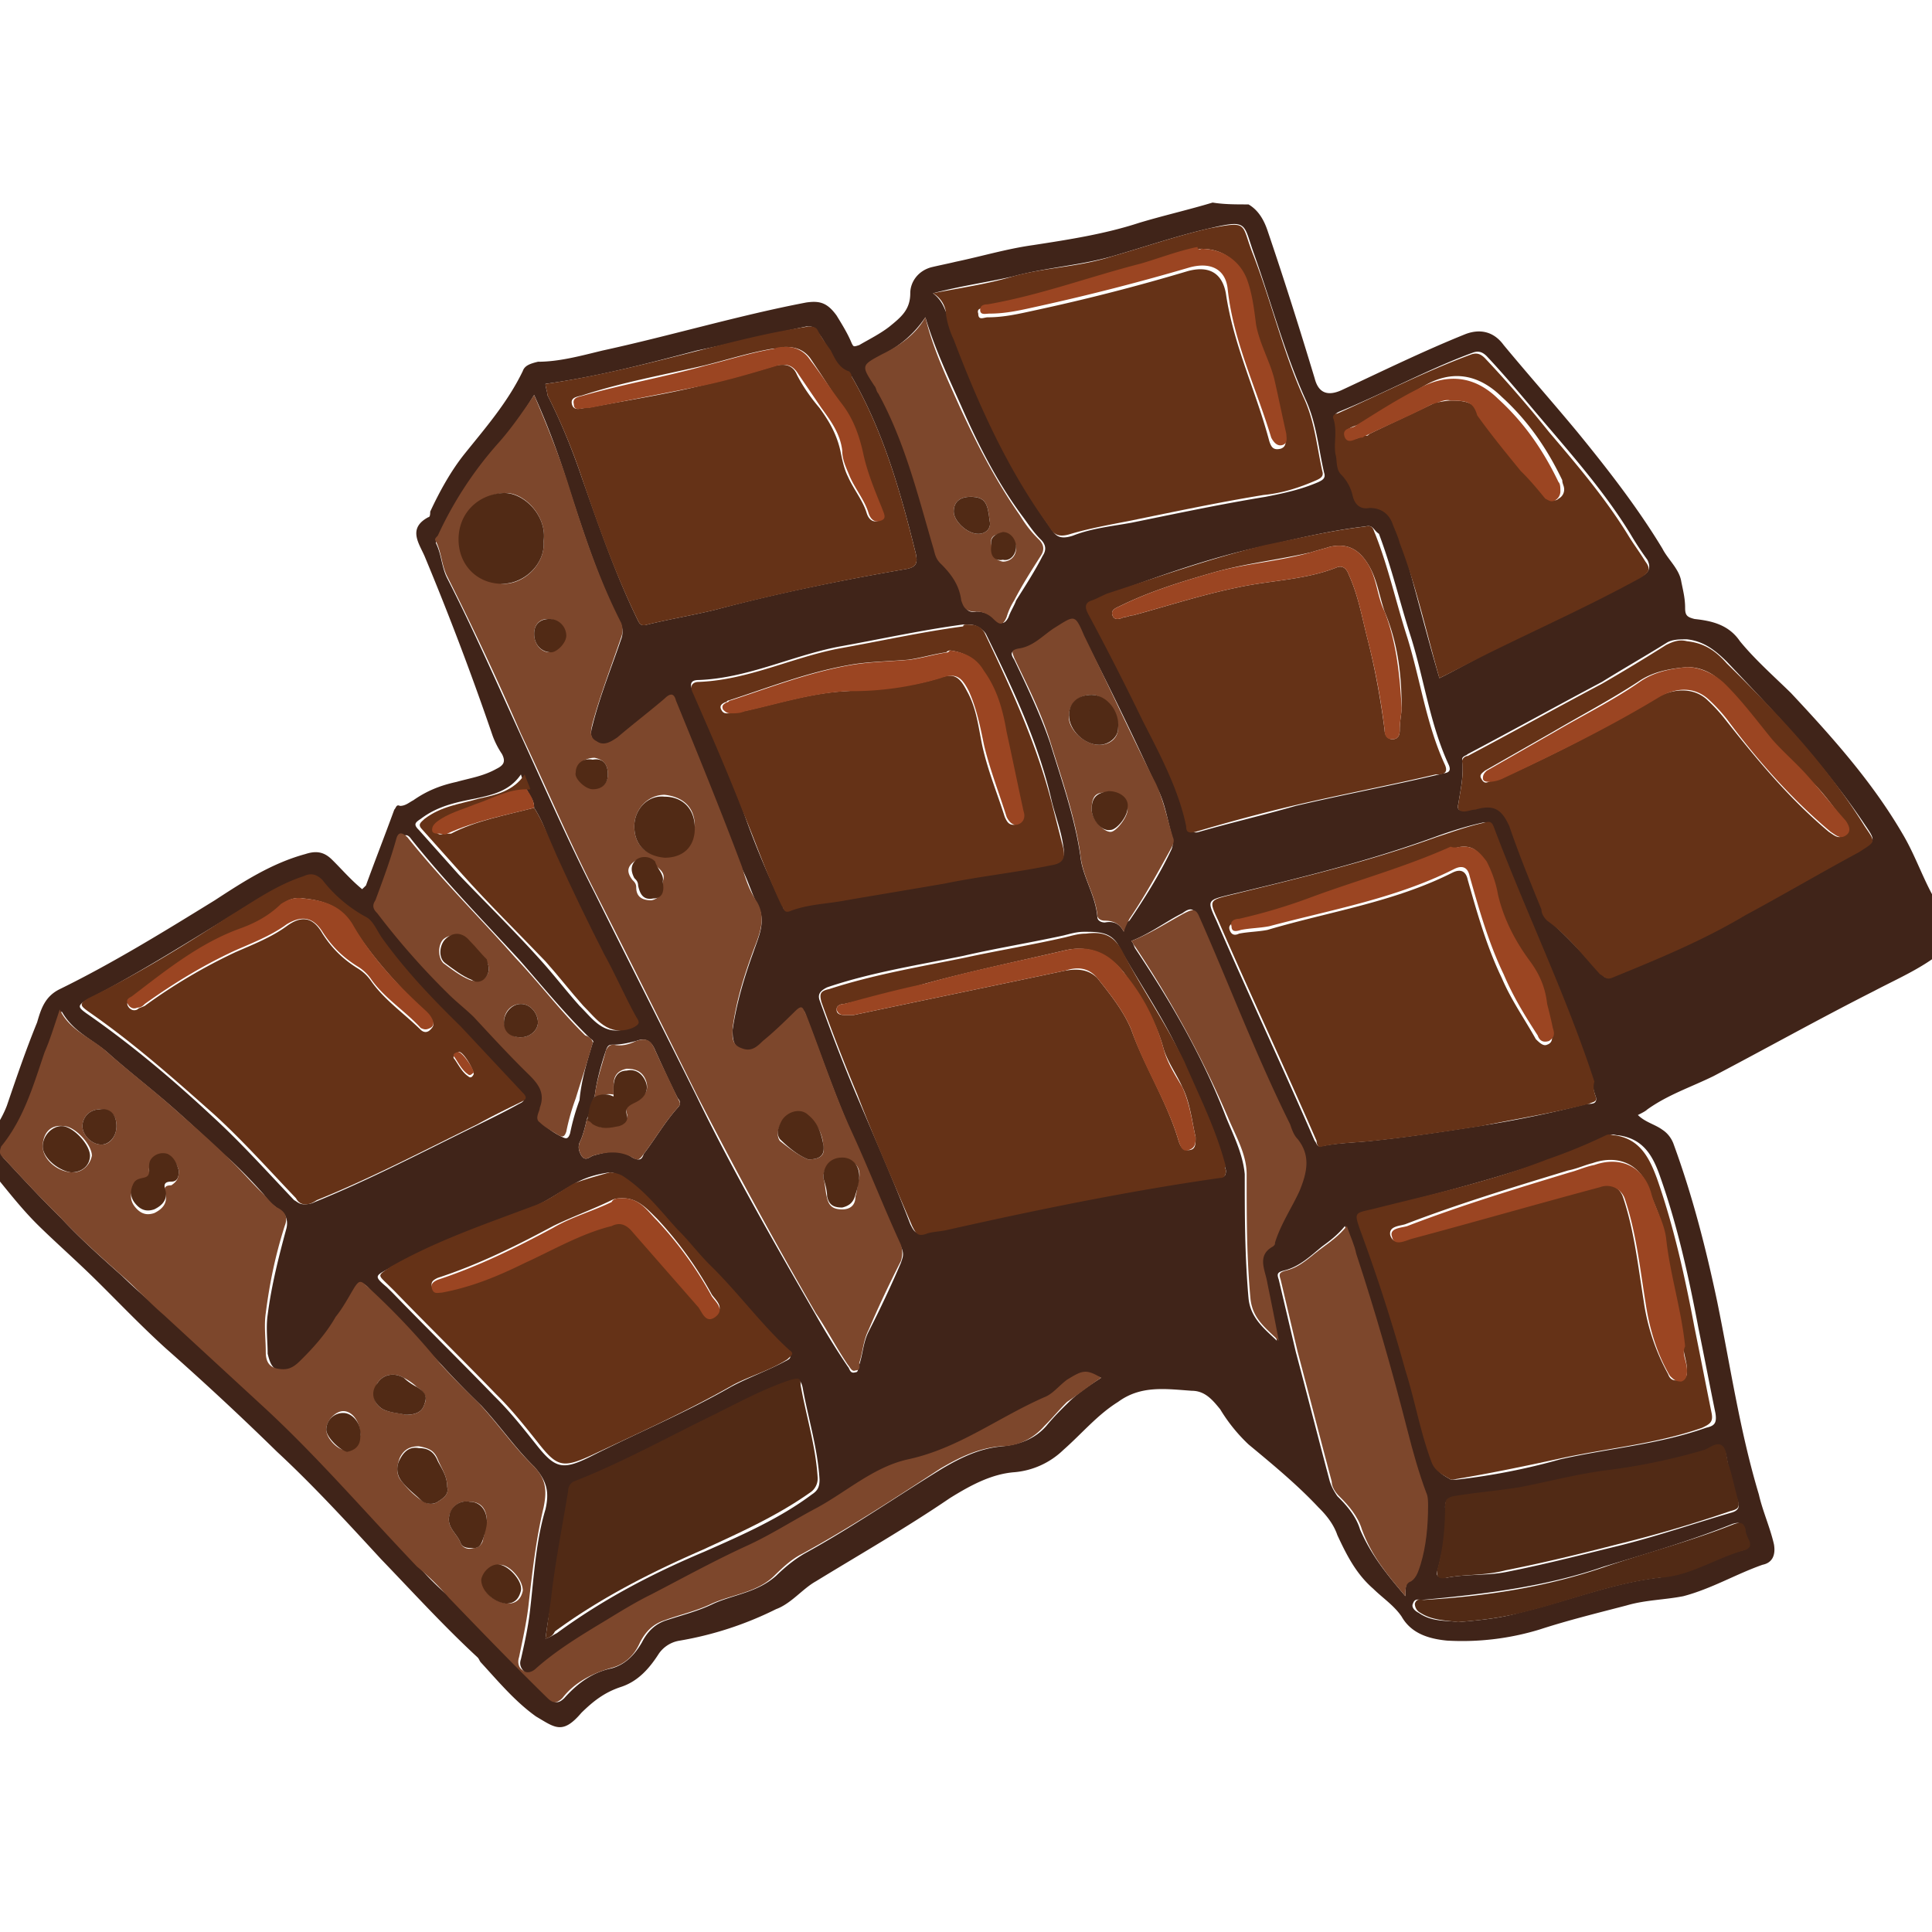
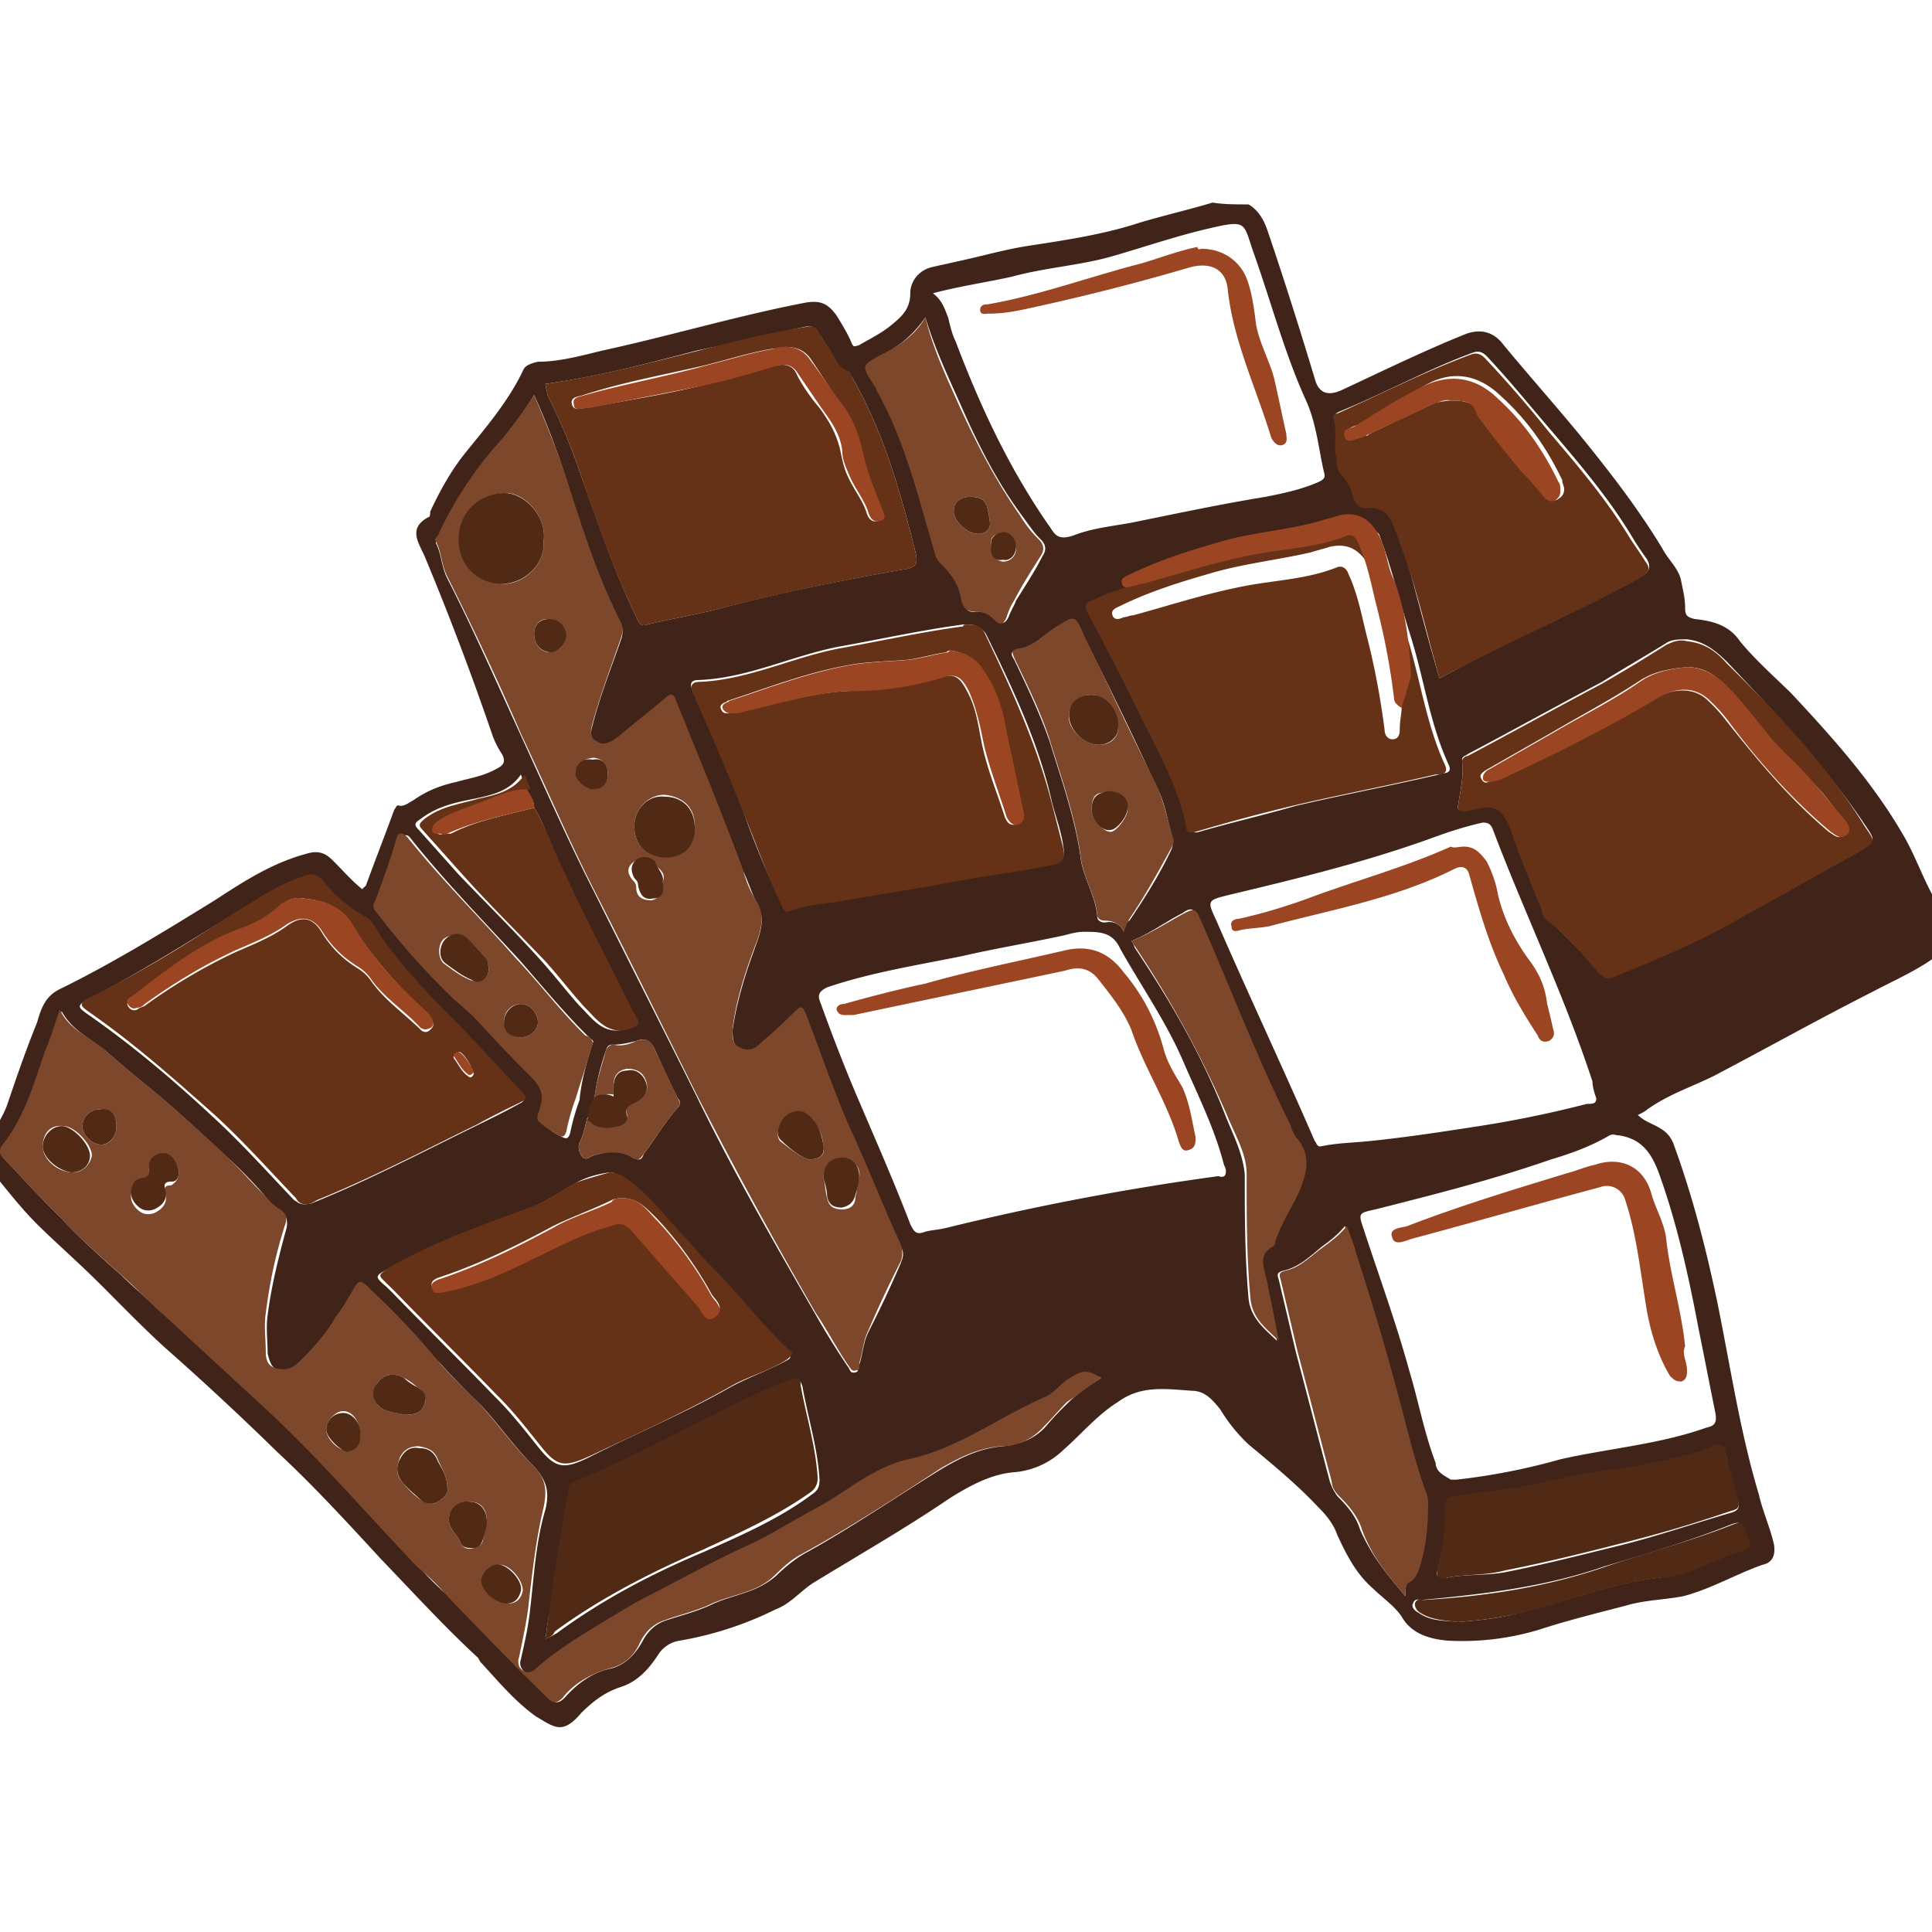
<svg xmlns="http://www.w3.org/2000/svg" width="46" height="46" fill="none">
  <g clip-path="url(#clip0_447_3173)">
    <path d="M29.727 4.867c.225.132.36.352.45.617.405 1.19.765 2.335 1.125 3.525.09.353.315.44.675.264.945-.44 1.935-.925 2.925-1.322.36-.132.675-.044.9.265.585.705 1.17 1.366 1.755 2.071.72.881 1.44 1.807 2.025 2.776.135.265.405.485.45.793.045.22.09.397.09.617 0 .177.045.22.225.265.405.044.81.132 1.08.529.36.44.81.837 1.215 1.233.99 1.058 1.935 2.116 2.655 3.35.315.528.495 1.101.81 1.63.09.176.18.352.315.529.135.22.135.396-.09.572-.495.441-1.125.706-1.71 1.014-1.305.661-2.565 1.366-3.825 2.027-.54.265-1.08.44-1.575.793-.045.044-.135.088-.225.133.18.176.405.22.585.352.135.088.225.22.27.353.45 1.233.765 2.467 1.035 3.745.315 1.543.54 3.085.99 4.583.09.397.27.793.36 1.19.045.264-.045.44-.27.485-.63.22-1.215.572-1.89.749-.45.088-.9.088-1.35.22-.675.176-1.395.353-2.07.573a6.32 6.32 0 01-2.205.264c-.45-.044-.855-.176-1.08-.572-.18-.265-.45-.441-.675-.662-.405-.352-.63-.793-.855-1.277-.09-.265-.27-.485-.45-.661-.495-.53-1.08-1.014-1.665-1.499a3.964 3.964 0 01-.675-.837c-.18-.22-.36-.44-.675-.44-.63-.045-1.215-.133-1.755.264-.495.308-.855.749-1.305 1.145a1.91 1.91 0 01-1.17.53c-.54.043-1.034.308-1.53.616-1.034.705-2.114 1.322-3.194 1.983-.315.176-.585.529-.945.661a8.226 8.226 0 01-2.295.75.74.74 0 00-.495.308c-.225.352-.495.66-.9.793-.405.132-.675.353-.945.617-.45.529-.63.352-1.08.088-.495-.352-.9-.837-1.305-1.278-.045-.044-.045-.088-.09-.132-.81-.75-1.53-1.542-2.295-2.336-.81-.88-1.62-1.762-2.475-2.555A69.594 69.594 0 003.943 32.1c-.63-.573-1.17-1.146-1.71-1.675-.45-.44-.9-.837-1.305-1.233-.45-.441-.81-.926-1.215-1.41-.045-.089-.045-.177-.135-.221v-.264c.225-.309.45-.617.585-.97.225-.66.45-1.322.72-1.983.09-.308.18-.617.54-.793 1.26-.617 2.475-1.366 3.69-2.115.675-.44 1.35-.881 2.16-1.102.27-.088.45-.044.63.132.225.22.45.485.72.705l.09-.088c.225-.617.45-1.19.675-1.806.045-.044.045-.133.135-.089.135 0 .225-.088.315-.132.315-.22.63-.352 1.035-.44.315-.089.63-.133.945-.309.18-.088.225-.176.135-.352a2.041 2.041 0 01-.225-.441 69.778 69.778 0 00-1.62-4.275c-.135-.308-.405-.66.09-.925.045 0 .045-.088.045-.132.225-.485.495-.97.81-1.366.495-.617 1.035-1.234 1.395-1.983.045-.132.18-.176.36-.22.495 0 .99-.133 1.53-.265 1.62-.352 3.24-.837 4.86-1.146.315-.044.495 0 .72.309.135.22.27.44.36.66.045.089.045.089.18.045.225-.132.495-.265.72-.44.27-.221.495-.397.495-.794 0-.264.18-.529.495-.617.18-.044.405-.088.585-.132.63-.132 1.215-.309 1.845-.397.855-.132 1.71-.264 2.52-.529.584-.176 1.17-.308 1.754-.484.27.044.54.044.855.044zm-15.57 21.24c-.09.176-.09.352-.18.529-.044.176-.09.396-.18.573-.044.132 0 .22.046.308.09.132.18.044.27 0 .315-.088.63-.176.945.044.18.088.225.044.27-.088.27-.353.495-.75.81-1.102.09-.088.045-.176 0-.22-.18-.353-.36-.75-.54-1.146-.09-.22-.225-.308-.45-.22-.18.044-.36.088-.54.088-.09 0-.135 0-.18.132-.135.397-.225.75-.27 1.102zm-1.44-6.874c0-.177-.09-.265-.18-.441a2.994 2.994 0 01-.134-.353c-.27.397-.675.485-1.08.573-.45.088-.9.176-1.305.485-.135.088-.18.132-.045.264l.945 1.058c.675.705 1.35 1.366 1.98 2.071.315.352.585.705.9 1.058.315.308.585.749 1.17.528.18-.044.18-.088.09-.264-.27-.485-.495-1.014-.765-1.498-.405-.75-.765-1.543-1.125-2.336-.09-.396-.225-.793-.45-1.145zm13.5 13.572c-.405-.176-.495-.176-.765.088-.135.132-.315.309-.495.397-1.08.484-2.07 1.233-3.284 1.498-.81.176-1.44.793-2.16 1.146-.585.308-1.08.66-1.71.925-.765.353-1.53.75-2.25 1.146-.36.176-.72.396-1.08.617-.585.352-1.17.705-1.665 1.145-.09.089-.225.133-.315.044-.09-.088-.135-.176-.09-.308.09-.397.18-.793.225-1.234.09-.793.135-1.586.36-2.335.09-.397.045-.661-.27-1.014-.45-.44-.81-.97-1.26-1.454a19.89 19.89 0 01-.945-.97l-1.755-1.85c-.135-.133-.18-.088-.27.044-.135.264-.315.484-.45.705-.27.352-.54.749-.855 1.057-.18.133-.315.22-.54.177-.18-.044-.225-.22-.27-.397 0-.308-.045-.617 0-.925.09-.705.27-1.41.45-2.072.045-.22-.045-.352-.18-.44a1.355 1.355 0 01-.36-.353 12.497 12.497 0 00-.765-.793c-.45-.396-.855-.793-1.305-1.19-.54-.484-1.125-.925-1.665-1.41-.36-.308-.81-.485-1.08-.97-.135.353-.27.706-.36 1.014-.27.794-.495 1.587-1.035 2.248-.09.088-.045.176.045.264.45.485.9.97 1.35 1.41.45.485.945.926 1.44 1.366.315.309.675.617 1.035.926l2.295 2.115c1.35 1.234 2.52 2.6 3.735 3.878.225.264.495.529.765.749.765.793 1.53 1.586 2.34 2.38.135.132.225.132.36 0 .315-.353.675-.617 1.125-.706.315-.088.54-.308.72-.617.135-.264.315-.44.585-.528.405-.133.765-.22 1.125-.397.495-.22 1.035-.264 1.485-.661.225-.22.45-.397.675-.529 1.125-.617 2.205-1.366 3.285-2.027.45-.264.9-.484 1.44-.529.404-.044.764-.176 1.035-.484.18-.22.36-.397.54-.573.224-.22.494-.397.764-.573zm-13.5-23.4c-.27.441-.54.838-.854 1.19a8.91 8.91 0 00-1.44 2.204c0 .044-.045.088-.045.132.135.264.135.573.27.837.63 1.234 1.17 2.468 1.755 3.746s1.125 2.512 1.755 3.745c.81 1.631 1.62 3.217 2.43 4.848.855 1.762 1.845 3.481 2.835 5.2.225.396.495.837.765 1.234.045.044.045.176.18.132.09 0 .045-.133.09-.177.09-.264.09-.528.225-.793.27-.529.54-1.101.765-1.63.045-.132.09-.22 0-.397-.405-.881-.765-1.806-1.17-2.688-.405-.925-.72-1.85-1.08-2.776-.045-.176-.09-.22-.27-.088a11.8 11.8 0 01-.765.705c-.135.132-.27.264-.495.176-.225-.088-.225-.308-.225-.485.09-.616.27-1.233.495-1.85.135-.397.315-.75.09-1.146-.135-.265-.225-.573-.36-.837a145.137 145.137 0 00-1.575-3.966c-.09-.177-.135-.177-.27-.044-.36.308-.72.617-1.125.925-.135.088-.315.22-.495.088s-.135-.264-.09-.44c.18-.706.45-1.367.675-2.028a.477.477 0 000-.352c-.54-1.058-.9-2.203-1.26-3.305a17.793 17.793 0 00-.81-2.16zM34.543 35.23h.135a15.343 15.343 0 002.475-.485c1.17-.264 2.34-.353 3.465-.75.18-.043.27-.087.225-.352-.135-.66-.27-1.366-.405-2.027-.225-1.19-.495-2.423-.9-3.57-.18-.528-.405-.925-.99-1.013-.09 0-.135-.044-.225 0-.45.265-.945.44-1.395.573-1.395.485-2.79.837-4.185 1.19-.405.088-.405.088-.27.485.36 1.101.765 2.203 1.08 3.349.225.749.36 1.498.63 2.203 0 .22.225.309.36.397zm-5.355-7.36s0-.044-.045-.132c-.225-.881-.63-1.674-.99-2.511-.405-.926-.99-1.763-1.485-2.645-.18-.396-.495-.396-.855-.396-.18 0-.315.044-.495.088-.81.176-1.62.308-2.384.485-1.08.22-2.205.396-3.24.749-.18.088-.225.176-.18.308.27.75.54 1.455.855 2.204.45 1.057.9 2.07 1.305 3.128.09.177.135.265.36.177.18-.044.315-.044.495-.089a62.247 62.247 0 016.48-1.233c.134.044.18 0 .18-.133zM22.213 6.982c.225.176.27.353.36.573.045.176.09.396.18.573.584 1.542 1.26 2.996 2.204 4.362.136.177.18.397.585.265.45-.177.9-.22 1.395-.309 1.08-.22 2.115-.44 3.195-.617.45-.088.855-.176 1.26-.352.09-.044.18-.088.135-.22-.135-.573-.18-1.19-.45-1.763-.495-1.102-.81-2.292-1.215-3.437-.27-.75-.135-.838-1.08-.617-.765.176-1.53.44-2.295.66-.765.221-1.574.265-2.384.485-.586.133-1.216.22-1.89.397zm15.794 19.169c-.045-.132-.09-.264-.09-.397-.675-2.07-1.62-4.01-2.385-6.037-.045-.088-.09-.132-.225-.132-.405.088-.81.22-1.17.352-1.575.573-3.195.97-4.86 1.367-.54.132-.54.132-.315.617.765 1.762 1.575 3.48 2.34 5.243.045.044.045.133.135.133.405-.088.81-.088 1.215-.133.855-.088 1.71-.22 2.565-.352a26.51 26.51 0 002.565-.529c.135 0 .225 0 .225-.132zm-3.285-7.007c-.045.133.045.177.135.133.09-.044.18-.044.27-.044.45-.089.675 0 .81.396.27.661.54 1.322.765 1.983l.135.265c.45.396.855.837 1.26 1.277.09.088.135.177.27.088 1.125-.44 2.205-.925 3.195-1.498.9-.529 1.8-1.013 2.7-1.498.405-.22.405-.22.135-.617-.945-1.41-2.115-2.644-3.285-3.878-.27-.264-.54-.484-.945-.529-.18 0-.36 0-.495.089-.495.308-1.035.617-1.53.925-1.08.573-2.115 1.146-3.195 1.718-.045.045-.135.045-.135.133.045.396-.045.749-.09 1.057zM7.363 28.663s.045 0 .135-.044c1.305-.53 2.565-1.19 3.825-1.807.36-.176.72-.353 1.035-.529.09-.044.18-.088.045-.22-.495-.529-.945-1.058-1.485-1.587-.63-.66-1.26-1.322-1.845-2.07-.135-.177-.225-.441-.405-.53-.45-.22-.765-.528-1.035-.88-.135-.133-.27-.177-.45-.089-.63.22-1.215.617-1.8.97-1.08.66-2.205 1.366-3.33 1.938-.225.133-.18.177 0 .309 1.08.749 2.07 1.586 3.015 2.468.675.617 1.305 1.322 1.935 1.983.09.044.135.132.36.088zM12.988 9.14c0 .088.045.177.045.265.315.617.585 1.278.81 1.939.405 1.145.81 2.335 1.35 3.437.045.088.09.132.225.088.54-.132 1.08-.22 1.62-.353 1.485-.396 3.015-.705 4.545-.97.225-.043.27-.131.225-.352-.36-1.454-.765-2.908-1.53-4.23-.045-.044-.09-.132-.135-.132-.225-.088-.315-.265-.405-.485-.09-.176-.18-.352-.315-.485-.045-.088-.09-.088-.225-.088-.855.176-1.755.397-2.61.573-1.17.309-2.34.617-3.6.793zm10.035 5.729h-.09c-.99.132-1.98.352-2.97.529-1.125.22-2.16.749-3.33.793-.18 0-.225.088-.135.264.405.926.81 1.851 1.17 2.777.27.793.585 1.542.945 2.29.045.045 0 .177.18.133.45-.132.9-.176 1.35-.264.765-.133 1.575-.265 2.34-.397.854-.132 1.71-.264 2.564-.44.27-.045.316-.177.27-.397-.044-.353-.18-.705-.27-1.058-.314-1.41-.945-2.732-1.575-4.01a.502.502 0 00-.45-.22zm9.494-2.336c-.765.088-1.53.265-2.295.441-1.305.264-2.52.705-3.735 1.146-.135.044-.27.132-.405.176-.135.044-.18.132-.09.308.45.838.855 1.72 1.305 2.556.405.838.855 1.63 1.035 2.512.045.132.09.176.225.132.765-.22 1.53-.396 2.295-.617 1.125-.264 2.295-.484 3.42-.749.09-.044.315 0 .225-.22-.45-.97-.585-2.027-.9-3.04-.27-.838-.45-1.631-.765-2.468-.135-.088-.135-.22-.315-.177zm-18 15.38c-.314.044-.63.132-.9.308-.314.176-.63.397-.944.529-1.17.44-2.34.837-3.42 1.454-.315.176-.36.176-.045.44l.135.133c.81.837 1.62 1.63 2.43 2.468.36.352.675.749.99 1.145.45.573.63.617 1.26.309 1.125-.573 2.295-1.058 3.375-1.675.405-.22.9-.396 1.305-.617.09-.044.18-.088.045-.22-.675-.617-1.26-1.366-1.89-2.027-.27-.265-.495-.573-.765-.837-.405-.441-.765-.97-1.305-1.278-.09-.088-.18-.132-.27-.132zm19.755-11.766c.45-.22.9-.485 1.35-.705 1.17-.573 2.295-1.102 3.465-1.719.18-.088.225-.22.135-.396a7.497 7.497 0 01-.405-.617c-.54-.882-1.215-1.675-1.89-2.468-.495-.573-.99-1.19-1.53-1.763-.09-.088-.18-.132-.315-.088-1.08.397-2.115.97-3.195 1.41-.09.044-.135.088-.09.132.09.265 0 .53.045.838.045.176 0 .352.135.485.135.132.225.308.27.484.045.22.18.309.405.309.27-.044.405.132.54.352.09.176.135.309.18.485.315 1.102.585 2.203.9 3.26zm-21.284 22.87c.135-.044.18-.088.27-.132 1.08-.793 2.25-1.41 3.51-1.939.9-.396 1.8-.793 2.565-1.366.135-.088.18-.176.18-.352-.045-.75-.27-1.455-.405-2.204-.045-.176-.09-.176-.225-.132-.675.22-1.305.617-1.935.881-1.08.485-2.115 1.102-3.24 1.543-.09.044-.135.088-.135.22-.18.837-.315 1.675-.405 2.556-.09.264-.135.573-.18.925zm20.474-1.013c0-.177 0-.309.09-.353.135-.088.18-.264.225-.396.09-.485.18-.926.18-1.41 0-.089 0-.22-.045-.309-.18-.485-.315-1.014-.45-1.498a73.294 73.294 0 00-1.215-4.187c-.09-.22-.135-.396-.225-.66-.18.22-.36.352-.54.484-.27.22-.54.485-.9.573-.18.044-.18.088-.135.22l.405 1.719c.27 1.014.54 2.071.81 3.085.045.132.09.22.18.352.225.22.45.485.54.793.27.617.63 1.058 1.08 1.587zm.99-.44c.45-.089.945-.045 1.395-.133.9-.176 1.755-.397 2.655-.617.9-.22 1.8-.529 2.7-.793.18-.044.225-.132.18-.265-.09-.264-.135-.528-.225-.837-.045-.132-.045-.352-.135-.44-.135-.133-.315.044-.45.088-.765.22-1.53.352-2.34.484-.675.088-1.35.265-2.025.397-.54.132-1.08.132-1.62.22-.135 0-.18.088-.18.22.045.485-.045 1.014-.18 1.499-.045.132 0 .176.225.176zm-7.515-15.16c.045.044.045.088.09.176.855 1.278 1.62 2.6 2.16 4.01.18.441.405.882.45 1.367 0 .97 0 1.939.09 2.952.045.485.405.75.675 1.014-.09-.441-.18-.882-.27-1.366-.045-.309-.27-.617.135-.882 0 0 .045-.044.045-.088.135-.44.36-.837.585-1.234.18-.44.27-.837-.045-1.234-.09-.088-.09-.264-.18-.352-.81-1.63-1.44-3.305-2.16-4.936-.09-.22-.18-.22-.36-.088-.36.177-.765.485-1.215.661zm-.18-.22c0-.132.045-.22.135-.264.36-.53.72-1.102.99-1.675.045-.088.045-.176.045-.264-.135-.441-.18-.882-.405-1.278a85.677 85.677 0 00-1.71-3.526c-.225-.484-.225-.484-.72-.176-.27.176-.494.44-.854.485-.18 0-.18.088-.09.22.314.661.63 1.322.855 1.983.27.881.584 1.763.72 2.688.044.485.36.926.404 1.454 0 .088.09.133.18.133.225-.044.36.044.45.22zm-4.724-14.63c-.27.396-.585.66-.99.881-.495.265-.495.265-.18.75.045.043.045.132.09.176.63 1.145.945 2.423 1.305 3.657.045.132.045.309.18.397.27.22.405.528.495.881.044.176.09.308.314.264.136 0 .316.044.45.177.136.132.226.132.316-.044.044-.133.134-.265.18-.397.224-.353.45-.705.63-1.058.09-.132.09-.264-.046-.396-.18-.176-.315-.397-.45-.573-.585-.793-1.035-1.675-1.44-2.6-.314-.705-.63-1.366-.854-2.115zm-7.92 17.274c.045-.044-.045-.088-.09-.132-.585-.573-1.125-1.234-1.665-1.851-.855-.925-1.755-1.85-2.565-2.864-.09-.133-.18-.133-.27.044-.18.484-.315.97-.495 1.454-.045.132 0 .22.045.308.54.661 1.08 1.322 1.71 1.94.18.175.405.352.585.528.405.485.855.925 1.305 1.366.225.22.36.44.27.793-.045.088-.135.22 0 .353.135.132.27.22.45.308.09.044.135.044.18-.088a5.24 5.24 0 01.225-.793c.045-.485.18-.925.315-1.366zm20.61 13.793c.494-.044.99-.088 1.44-.22 1.124-.265 2.204-.706 3.329-.838.72-.088 1.35-.485 2.025-.66.09-.045.135-.089.09-.221-.045-.088-.045-.176-.09-.265-.045-.176-.135-.176-.27-.132-.99.397-2.025.705-3.06 1.014-1.395.484-2.88.66-4.32.793-.09 0-.18-.044-.225.088-.045.088.045.176.135.22.315.22.63.177.945.22z" fill="#402419" />
    <path d="M26.217 32.805c-.27.176-.54.397-.81.573-.18.176-.36.396-.54.573-.27.308-.63.484-1.035.484-.54.044-.99.265-1.44.53-1.08.704-2.16 1.41-3.284 2.026-.27.132-.495.353-.675.529-.405.397-.99.44-1.485.661-.36.176-.765.264-1.125.397-.27.088-.45.264-.585.528-.135.309-.36.53-.72.617-.45.133-.855.353-1.125.705-.135.133-.225.133-.36 0-.81-.793-1.575-1.586-2.34-2.38a6.079 6.079 0 00-.765-.748c-1.26-1.322-2.43-2.688-3.735-3.878l-2.295-2.115c-.36-.309-.675-.661-1.035-.97-.495-.44-.99-.881-1.44-1.366-.45-.44-.9-.925-1.35-1.41-.09-.088-.09-.132-.045-.264.54-.661.765-1.455 1.035-2.248.135-.308.225-.617.36-1.013.225.484.72.66 1.08.97.54.484 1.125.925 1.665 1.41.45.396.9.793 1.305 1.19.27.263.495.528.765.792.135.133.225.265.36.353.18.088.27.22.18.44-.225.706-.36 1.367-.45 2.072-.045.308 0 .616 0 .925 0 .176.045.352.27.397.225.044.36 0 .54-.177.315-.308.63-.66.855-1.057.18-.22.315-.485.45-.705.09-.133.135-.177.27-.044.63.572 1.215 1.19 1.755 1.85.315.353.63.661.945.97.45.485.81 1.013 1.26 1.454.315.309.36.573.27 1.014-.18.749-.27 1.542-.36 2.335-.045.397-.135.793-.225 1.234-.045.132 0 .264.09.308.09.089.225.044.315-.044.495-.44 1.08-.793 1.665-1.145.36-.22.72-.441 1.08-.617.765-.397 1.485-.794 2.25-1.146.585-.264 1.125-.617 1.71-.925.72-.397 1.35-.97 2.16-1.146 1.215-.264 2.16-1.014 3.285-1.498.18-.089.314-.265.494-.397.36-.22.45-.264.81-.044zm-15.569 2.6c0-.265-.135-.44-.225-.661-.09-.22-.225-.265-.45-.309-.225 0-.36.088-.45.265-.09.22-.09.44.045.573.135.176.27.308.45.44.135.088.27.133.405.044.135-.088.27-.176.225-.352zm-9.63-8.108c0 .308.36.617.72.617.225 0 .405-.177.45-.397 0-.264-.405-.705-.675-.705-.315-.044-.495.176-.495.485zm8.64 6.39c.27 0 .405-.089.45-.265.09-.176-.045-.309-.18-.397a1.367 1.367 0 00-.315-.22c-.225-.132-.495-.088-.63.132-.135.265-.09.485.135.617.18.088.405.088.54.132zm-5.4-5.817c-.045-.133-.09-.265-.27-.309-.135-.044-.225-.044-.36.088-.135.132-.045.265-.09.397-.045.088-.315.044-.36.22-.09.176-.09.353.09.529.135.132.27.132.405.088.18-.088.315-.22.27-.44-.045-.133-.045-.221.135-.221.135-.088.18-.176.18-.353zm7.335 8.372c0-.308-.135-.485-.405-.485-.27-.044-.45.133-.495.353-.045.264.18.397.27.617.045.132.18.176.315.132.135 0 .225-.132.225-.22.045-.133.045-.309.09-.397zm.315 1.014c-.18 0-.405.176-.405.352-.045.265.225.529.585.573.18 0 .315-.088.36-.308 0-.265-.315-.617-.54-.617zm-4.14-3.217c0 .22.315.529.495.484.225 0 .27-.176.315-.352 0-.309-.18-.573-.405-.573-.18 0-.405.22-.405.44zm-4.995-7.227c0-.265-.135-.397-.405-.397a.4.4 0 00-.405.397c0 .22.225.44.45.44s.36-.22.36-.44z" fill="#7D472C" />
    <path d="M12.718 9.406c.315.749.585 1.41.81 2.115.36 1.146.72 2.247 1.26 3.305a.477.477 0 010 .352c-.225.661-.495 1.366-.675 2.027-.045.177-.09.353.09.441.18.132.36 0 .495-.088.36-.308.765-.617 1.125-.925.135-.133.225-.133.27.044.54 1.322 1.08 2.644 1.575 3.966.09.308.18.572.36.837.225.396.045.793-.09 1.146-.225.616-.405 1.19-.495 1.85 0 .177-.045.397.225.485.225.088.36-.044.495-.176.27-.22.495-.44.765-.705.18-.176.18-.088.27.088.36.925.675 1.895 1.08 2.776.405.881.765 1.807 1.17 2.688a.6.6 0 010 .397c-.27.529-.54 1.101-.765 1.63-.135.265-.135.529-.225.793 0 .044.045.177-.09.177-.09.044-.135-.088-.18-.133-.27-.396-.495-.837-.765-1.233a116.737 116.737 0 01-2.835-5.2c-.81-1.63-1.62-3.261-2.43-4.848-.63-1.233-1.17-2.511-1.755-3.745a69.953 69.953 0 00-1.755-3.746c-.135-.264-.135-.573-.27-.837-.045-.044 0-.088.045-.132a8.91 8.91 0 011.44-2.204c.315-.352.585-.749.855-1.145zm.225 3.48c.09-.616-.495-1.189-.945-1.145-.585.044-1.035.485-1.035 1.102 0 .617.405 1.013 1.035 1.057.495 0 .99-.484.945-1.013zm2.16 6.787c0 .44.27.705.72.705.45 0 .675-.264.72-.705 0-.485-.315-.705-.72-.749-.405 0-.72.352-.72.75zm4.14 7.932c.27 0 .405-.088.36-.308a.913.913 0 00-.36-.705c-.225-.177-.495-.133-.63.132-.09.132-.135.308-.045.44.225.177.45.353.675.441zm.36.44c.045.133.045.31.09.485.045.177.135.265.36.265.18 0 .315-.088.315-.309.045-.132.045-.308.09-.44.045-.265-.135-.44-.405-.44-.225-.045-.45.175-.45.44zm-3.825-7.05c.09-.22-.09-.308-.225-.44-.135-.133-.27-.177-.45-.045-.18.133-.18.265-.045.441.045.044.09.088.09.176 0 .22.135.309.36.309.225-.044.27-.22.27-.44zm-3.06-5.905c0 .265.18.44.36.44.135 0 .36-.263.36-.396a.4.4 0 00-.405-.396c-.18 0-.315.132-.315.352zm1.755 3.35c0-.221-.09-.353-.315-.397-.225 0-.405.132-.405.308s.225.397.405.397c.135.044.315-.088.315-.309z" fill="#7D472C" />
-     <path d="M34.542 35.229c-.135-.088-.36-.177-.45-.397-.27-.705-.405-1.498-.63-2.203a41.631 41.631 0 00-1.08-3.35c-.135-.396-.135-.396.27-.484 1.395-.353 2.835-.661 4.185-1.19a12.92 12.92 0 001.395-.573c.09-.044.135 0 .225 0 .585.088.81.529.99 1.014.405 1.146.675 2.38.9 3.57.135.66.27 1.365.405 2.026.045.22-.045.265-.225.353-1.125.396-2.295.485-3.465.749-.81.176-1.665.352-2.475.485h-.045zm5.625-2.6c0-.22-.09-.397-.09-.617-.09-.838-.315-1.675-.45-2.556-.045-.397-.225-.75-.36-1.102-.18-.617-.72-.881-1.35-.66-.18.043-.36.131-.585.175-1.305.397-2.61.794-3.87 1.278-.135.045-.405.045-.36.265.09.264.315.088.45.044 1.485-.397 3.015-.837 4.5-1.234a.453.453 0 01.585.264c.27.794.36 1.63.495 2.468a5.1 5.1 0 00.585 1.763c.045.132.135.176.27.132.18 0 .18-.132.18-.22zm-10.98-4.759c0 .132-.045.176-.135.176-2.16.308-4.32.749-6.48 1.234-.18.044-.36.044-.494.088-.225.088-.27 0-.36-.176-.45-1.058-.9-2.072-1.305-3.13a44.388 44.388 0 01-.855-2.203c-.045-.176-.045-.264.18-.308 1.08-.352 2.16-.529 3.24-.75.81-.175 1.62-.308 2.384-.484.18-.044.315-.088.495-.088.36-.044.63 0 .855.397.45.88 1.035 1.718 1.485 2.644.36.837.765 1.63.99 2.511-.045 0 0 .044 0 .088zm-.72-.794c-.09-.396-.135-.837-.315-1.19-.135-.308-.36-.616-.45-.925-.18-.66-.54-1.234-.945-1.807-.36-.44-.81-.66-1.395-.528-1.124.264-2.204.484-3.33.793a31.78 31.78 0 01-1.934.485c-.09 0-.18.044-.18.132 0 .132.135.132.225.132h.18c1.665-.353 3.375-.705 5.04-1.058.27-.044.54-.044.764.177.315.396.63.793.81 1.233.315.882.855 1.719 1.125 2.644.045.133.09.22.225.22.18 0 .18-.131.18-.308zM22.213 6.982c.674-.132 1.304-.22 1.89-.397.764-.22 1.574-.22 2.384-.484.765-.22 1.53-.485 2.295-.661.945-.177.765-.133 1.035.573.45 1.145.72 2.335 1.215 3.437.27.573.315 1.145.45 1.762.045.133-.045.177-.135.22-.405.177-.81.31-1.26.353-1.08.176-2.115.397-3.195.617-.45.088-.945.176-1.395.309-.404.132-.45-.088-.584-.265-.945-1.322-1.62-2.82-2.206-4.362a2.149 2.149 0 01-.18-.573.621.621 0 00-.314-.529zm6.39-1.058s-.09 0-.136.044c-.45.089-.9.265-1.35.397-1.215.309-2.384.793-3.645.97-.09 0-.225 0-.18.132 0 .176.135.088.225.088.405 0 .765-.088 1.17-.176a47.708 47.708 0 003.6-.926c.495-.132.81.044.9.529.18 1.234.72 2.336 1.035 3.525.045.133.09.22.27.177.135-.044.135-.177.09-.265-.09-.396-.18-.837-.27-1.234-.09-.484-.36-.881-.45-1.366-.045-.352-.09-.749-.225-1.101-.135-.53-.54-.794-1.035-.794zm9.404 20.226c0 .089-.09.089-.18.133-.855.22-1.71.353-2.565.529-.855.132-1.71.264-2.565.352-.405.044-.81.044-1.215.133-.09.044-.135-.044-.135-.133-.765-1.762-1.575-3.48-2.34-5.244-.225-.484-.225-.484.315-.616 1.62-.397 3.285-.794 4.86-1.366.405-.133.765-.265 1.17-.353.135-.044.18 0 .225.132.765 2.027 1.71 3.966 2.385 6.037-.045.133 0 .265.045.397zm-3.15-5.992c-.135 0-.225.044-.36.088-1.08.485-2.16.793-3.285 1.19-.585.22-1.17.396-1.755.529-.09 0-.225.044-.18.176.045.132.135.132.225.088.225-.044.45-.044.675-.088 1.485-.44 3.015-.661 4.41-1.366.18-.088.315-.044.36.176.225.793.45 1.587.81 2.336.225.528.54.969.81 1.454.09.088.18.176.27.132.135-.044.135-.176.09-.309-.045-.176-.135-.352-.135-.572a2.199 2.199 0 00-.405-1.014 4.336 4.336 0 01-.765-1.586c-.09-.265-.135-.53-.27-.793-.09-.265-.225-.441-.495-.441z" fill="#653217" />
    <path d="M34.722 19.144c.045-.308.135-.66.09-1.013 0-.088.09-.132.135-.132 1.08-.573 2.115-1.146 3.195-1.719a45.48 45.48 0 001.53-.925c.18-.088.315-.133.495-.088.405.044.675.22.945.528 1.215 1.19 2.385 2.424 3.285 3.878.27.397.27.353-.135.617-.9.485-1.8 1.014-2.7 1.498-1.035.617-2.115 1.058-3.195 1.499-.135.044-.18-.044-.27-.089-.405-.44-.765-.925-1.26-1.277-.09-.089-.135-.177-.135-.265-.27-.66-.54-1.322-.765-1.983-.18-.396-.36-.529-.81-.396-.09 0-.18.044-.27.044-.09 0-.18-.045-.135-.177zm5.445-3.26c-.495.043-.855.132-1.17.352-.675.44-1.35.793-2.025 1.19l-1.62.925c-.045.044-.135.088-.09.176.045.088.09.133.18.088.135-.043.225-.043.315-.088a35.469 35.469 0 003.645-1.894c.45-.265.945-.265 1.26.044a4 4 0 01.405.44c.765.97 1.53 1.895 2.475 2.688.135.088.225.177.36.088.135-.088.09-.22 0-.352-.27-.353-.54-.75-.9-1.058-.27-.308-.585-.573-.855-.881-.36-.44-.72-.925-1.125-1.322a1.118 1.118 0 00-.855-.397zM7.363 28.663c-.18.044-.27-.044-.315-.133-.63-.66-1.26-1.366-1.935-1.983-.99-.88-1.935-1.718-3.015-2.467-.18-.132-.225-.176 0-.309 1.17-.573 2.25-1.233 3.33-1.939.585-.352 1.125-.749 1.8-.97.18-.087.315-.043.45.09.27.352.63.66 1.035.88.18.088.27.353.405.53.54.748 1.17 1.41 1.845 2.07l1.485 1.587c.135.132.045.176-.045.22-.36.176-.72.353-1.035.529-1.26.617-2.52 1.278-3.825 1.807-.135.088-.18.088-.18.088zm-.135-7.271a.586.586 0 00-.54.176c-.27.264-.63.44-.945.573-.99.397-1.8 1.013-2.61 1.63-.045.044-.135.088-.09.177.045.088.135.132.225.088.045-.044.09-.044.18-.088a13.177 13.177 0 012.16-1.278c.405-.177.855-.353 1.215-.617.36-.265.63-.22.855.176.225.352.495.617.855.837.135.088.225.177.315.309.315.44.765.749 1.17 1.145.045.044.135.089.225 0 .09-.088.09-.132.045-.22-.045-.044-.09-.088-.135-.176-.63-.617-1.26-1.278-1.755-2.071-.27-.485-.72-.617-1.17-.661zm3.69 3.657c-.045.044-.18.088-.09.177.09.132.18.308.315.396.045.044.09.044.135-.044 0-.132-.27-.573-.36-.529zm2.07-15.908c1.215-.176 2.43-.484 3.645-.793.855-.22 1.71-.44 2.61-.573.09 0 .18 0 .225.088.09.177.225.353.315.485.09.176.18.397.405.485.045 0 .09.088.09.132.765 1.322 1.17 2.776 1.53 4.23.045.22 0 .309-.225.353-1.53.264-3.015.573-4.545.97-.54.132-1.08.22-1.62.352-.135.044-.18 0-.225-.088-.54-1.102-.945-2.248-1.35-3.437a14.732 14.732 0 00-.81-1.94c0-.087-.045-.176-.045-.264zm5.715-.881c-.09 0-.18.044-.315.044-.54.088-1.08.264-1.62.397-.945.22-1.935.396-2.88.705-.135.044-.315.044-.27.22.045.176.225.088.315.088h.045c.9-.176 1.8-.308 2.7-.529a27.241 27.241 0 001.8-.484c.225-.044.405 0 .495.22.135.264.315.529.54.793.225.309.405.617.495 1.014.045.22.09.44.18.617.135.308.36.572.45.88.045.133.135.221.27.177.18-.044.09-.22.045-.308-.135-.44-.36-.837-.45-1.322-.09-.44-.225-.793-.495-1.146-.225-.353-.45-.705-.72-1.102-.135-.176-.315-.264-.585-.264zm4.32 6.61c.224 0 .36.044.45.264.63 1.322 1.215 2.6 1.575 4.01l.27 1.058c.044.22 0 .352-.27.396-.855.177-1.71.265-2.565.441-.765.132-1.575.265-2.34.397-.45.088-.9.088-1.35.264-.135.044-.135-.088-.18-.132-.36-.75-.63-1.542-.945-2.292-.36-.925-.765-1.85-1.17-2.776-.09-.176 0-.264.135-.264 1.17-.044 2.205-.573 3.33-.793.99-.176 1.98-.397 2.97-.529 0-.044.044-.044.09-.044zm-.405.617s-.045 0-.09.044c-.315.044-.585.132-.9.176-.495.044-.99.044-1.44.132-.99.177-1.89.53-2.835.838-.045 0-.045.044-.09.044-.09.044-.135.088-.09.176.045.088.09.088.18.088s.225-.044.315-.044c.81-.176 1.62-.44 2.475-.485.765-.044 1.485-.088 2.205-.308.36-.132.495-.044.675.308.224.397.27.838.36 1.278.134.617.36 1.146.54 1.719.045.088.09.22.27.176.134-.044.18-.132.134-.308-.135-.617-.27-1.234-.405-1.895-.134-.529-.224-1.014-.54-1.454-.135-.265-.405-.441-.764-.485zm9.899-2.953c.18-.044.18.088.225.177.315.793.495 1.63.765 2.467.315 1.014.45 2.072.9 3.04.09.221-.09.221-.225.221-1.125.265-2.295.485-3.42.75a44.28 44.28 0 00-2.295.616c-.18.044-.225 0-.225-.132-.18-.881-.63-1.718-1.035-2.512a68.576 68.576 0 00-1.305-2.556c-.09-.176-.045-.264.09-.308.135-.044.27-.132.405-.176 1.215-.397 2.475-.838 3.735-1.146.855-.176 1.62-.352 2.385-.44zm.855 4.319c0-.793-.09-1.542-.405-2.292-.135-.396-.18-.793-.405-1.145-.225-.353-.495-.485-.9-.397-.135.044-.315.088-.45.132-.765.177-1.575.265-2.34.485-.765.22-1.485.44-2.205.793-.09.044-.225.088-.18.22.045.133.18.089.27.045.09 0 .135-.044.225-.044.81-.22 1.62-.485 2.475-.661.81-.177 1.62-.177 2.385-.485.135-.044.225.044.27.176.225.485.315 1.014.45 1.542.18.706.315 1.455.405 2.16 0 .132.09.22.18.22.135 0 .18-.088.18-.22 0-.22.045-.397.045-.53zM14.518 27.914a.66.66 0 01.315.088c.54.352.9.837 1.305 1.278.27.264.495.572.765.837.675.66 1.215 1.41 1.89 2.027.135.088.045.132-.045.22-.405.265-.9.397-1.305.617-1.08.617-2.25 1.146-3.375 1.675-.675.308-.81.264-1.26-.309-.315-.396-.63-.793-.99-1.145-.81-.838-1.62-1.63-2.43-2.468l-.135-.132c-.27-.265-.27-.22.045-.441 1.08-.617 2.25-1.014 3.42-1.454.36-.132.63-.353.945-.529.225-.088.54-.176.855-.264zm.315.616c-.09 0-.18 0-.27.045-.45.22-.945.396-1.395.617-.9.484-1.8.925-2.745 1.233-.09.044-.18.088-.135.22.045.089.135.089.225.089.72-.132 1.35-.397 1.98-.705.675-.309 1.35-.705 2.07-.882.18-.044.315-.044.45.089l1.62 1.85c.135.133.18.397.405.22.225-.176 0-.352-.09-.484a8.896 8.896 0 00-1.305-1.807c-.225-.22-.45-.485-.81-.485z" fill="#653217" />
    <path d="M34.272 16.148c-.315-1.102-.54-2.16-.945-3.217-.045-.176-.135-.353-.18-.485-.09-.22-.27-.352-.54-.352-.225.044-.36-.088-.405-.309a1.044 1.044 0 00-.27-.485c-.135-.132-.09-.352-.135-.484-.045-.265.045-.529-.045-.837-.045-.089.045-.133.09-.133 1.08-.484 2.115-1.013 3.195-1.41.135-.044.225 0 .315.088.54.573 1.035 1.146 1.53 1.763.675.793 1.35 1.586 1.89 2.468.135.22.27.396.405.617.135.176.09.264-.135.396-1.125.617-2.295 1.146-3.465 1.719-.45.22-.855.44-1.305.66zm.27-6.61c.36 0 .54.044.72.308.315.485.675.882 1.035 1.322.18.22.36.441.585.661.045.044.135.132.225.044a.242.242 0 00.135-.22c0-.088-.045-.132-.045-.22-.36-.75-.81-1.41-1.44-1.983-.54-.53-1.17-.661-1.845-.265-.54.309-1.035.617-1.575.926-.09.044-.36.088-.225.264.09.176.27 0 .405 0 .045 0 .045 0 .09-.044.54-.264 1.035-.485 1.575-.75.09 0 .225-.043.36-.043z" fill="#653217" />
    <path d="M12.988 39.018c.045-.352.09-.66.135-.97.09-.836.27-1.718.405-2.555 0-.088.045-.176.135-.22 1.125-.441 2.16-1.014 3.24-1.543.63-.308 1.26-.66 1.935-.881.18-.044.225-.044.225.132.135.75.36 1.454.405 2.203a.398.398 0 01-.18.353c-.81.573-1.71.97-2.565 1.366-1.215.529-2.43 1.146-3.51 1.939-.045.088-.09.132-.225.176z" fill="#512A15" />
    <path d="M33.462 38.005c-.45-.529-.81-.97-1.035-1.587-.09-.308-.315-.572-.54-.793-.09-.088-.18-.22-.18-.352-.27-1.014-.54-2.072-.81-3.085l-.405-1.719c-.045-.132-.045-.176.135-.22.36-.088.585-.352.9-.573.18-.132.36-.264.54-.484.09.264.18.44.225.66.45 1.366.855 2.777 1.215 4.187.135.529.27 1.013.45 1.498.045.088.045.22.045.309 0 .484-.045.969-.18 1.41-.045.132-.09.308-.225.396-.135.044-.135.176-.135.353z" fill="#7D472C" />
    <path d="M34.452 37.564c-.18.044-.27 0-.225-.22.135-.485.18-.97.18-1.498 0-.133.045-.177.18-.22.54-.089 1.08-.133 1.62-.221.675-.132 1.35-.309 2.025-.397a14.727 14.727 0 002.34-.485c.135-.044.315-.22.45-.088.09.088.09.309.135.441.09.265.135.529.225.837.045.177 0 .22-.18.265-.9.308-1.8.573-2.7.793-.855.22-1.755.44-2.655.617-.495.132-.945.088-1.395.176z" fill="#512A15" />
    <path d="M26.937 22.405c.45-.176.855-.44 1.26-.66.18-.089.27-.133.36.087.72 1.63 1.35 3.305 2.16 4.936.045.132.09.264.18.352.315.397.225.794.045 1.234-.18.397-.45.793-.585 1.234 0 .044 0 .044-.045.088-.405.22-.18.573-.135.882.09.44.18.88.27 1.366-.315-.309-.63-.53-.675-1.014-.09-.97-.09-1.939-.09-2.952 0-.485-.27-.926-.45-1.366a25.235 25.235 0 00-2.205-4.054c-.045-.045-.045-.089-.09-.133zm-.18-.22c-.09-.176-.225-.264-.45-.264-.09 0-.18-.044-.18-.133-.045-.484-.36-.925-.405-1.454-.135-.925-.45-1.807-.72-2.688-.224-.705-.54-1.322-.854-1.983-.046-.132-.09-.176.09-.22.36-.044.585-.309.855-.485.494-.308.494-.353.72.176.584 1.19 1.124 2.38 1.71 3.526.18.396.27.837.404 1.277.045.089 0 .177-.045.265-.315.573-.63 1.146-.99 1.674-.045.089-.09.177-.135.309zm-.585-4.45c.27 0 .45-.177.45-.397 0-.397-.315-.794-.63-.794s-.54.22-.54.485c-.045.309.36.705.72.705zm-.18 1.541c0 .22.27.53.45.53.135 0 .405-.353.405-.53 0-.22-.18-.44-.45-.396-.315-.044-.405.088-.405.396zM22.033 7.555c.18.749.495 1.41.81 2.115.404.881.855 1.763 1.44 2.6.134.22.27.397.45.573.134.132.134.264.044.396-.225.353-.45.705-.63 1.058a1.55 1.55 0 00-.18.397c-.09.22-.18.176-.314.044a.584.584 0 00-.45-.177c-.226 0-.27-.132-.316-.264-.044-.353-.224-.617-.494-.881-.135-.133-.135-.265-.18-.397-.36-1.234-.675-2.512-1.305-3.657-.045-.044-.045-.133-.09-.177-.315-.484-.315-.484.18-.749.45-.22.81-.485 1.035-.881zm1.08 4.274c-.27 0-.405.132-.405.353 0 .22.315.529.585.529.18 0 .315-.133.27-.309-.046-.396-.09-.573-.45-.573zm.495 1.146c0 .22.044.353.27.397.18 0 .314-.133.314-.309s-.134-.352-.314-.352c-.226 0-.316.088-.27.264zm-9.495 11.854c-.135.485-.27.881-.405 1.322a5.24 5.24 0 00-.225.793c-.045.132-.09.132-.18.088-.135-.088-.315-.176-.45-.308-.135-.088 0-.265 0-.353.135-.352-.045-.573-.27-.793-.45-.44-.855-.881-1.305-1.366-.18-.176-.405-.352-.585-.529a17.734 17.734 0 01-1.71-1.939c-.09-.088-.135-.176-.045-.308.18-.485.36-.97.495-1.454.045-.177.135-.177.27-.044.81 1.013 1.71 1.894 2.565 2.864.585.617 1.08 1.278 1.665 1.85.135.045.18.133.18.177zm-2.475-1.763a.333.333 0 00-.09-.22c-.135-.132-.27-.308-.405-.44a.43.43 0 00-.585-.045c-.135.132-.135.44 0 .573.18.132.405.308.63.397.225.088.45-.044.45-.265zm.765 1.63c.225 0 .405-.176.405-.352 0-.22-.18-.44-.405-.44-.225 0-.405.176-.405.44.045.22.18.353.405.353z" fill="#7D472C" />
    <path d="M12.718 19.233c.225.352.36.749.54 1.145.36.793.72 1.543 1.125 2.336.27.485.495 1.013.765 1.498.09.132.09.176-.09.264-.585.22-.855-.22-1.17-.528-.315-.353-.585-.706-.9-1.058-.675-.705-1.35-1.366-1.98-2.071l-.945-1.058c-.135-.132-.045-.176.045-.264.405-.309.855-.353 1.305-.485.405-.088.81-.176 1.08-.573.045.133.09.22.135.353-.45.044-.81.22-1.215.352-.315.133-.675.22-.945.441-.045.044-.135.088-.09.176 0 .088.09.133.18.088h.18c.585-.308 1.305-.44 1.98-.616z" fill="#653217" />
    <path d="M34.722 38.622c-.315-.044-.63-.044-.9-.22a.242.242 0 01-.135-.221c.045-.132.135-.088.225-.088 1.485-.088 2.925-.309 4.32-.793 1.035-.353 2.07-.617 3.06-1.014.135-.044.225-.044.27.132 0 .089.045.177.09.265.045.132 0 .176-.09.22-.675.176-1.305.617-2.025.661-1.17.132-2.205.573-3.33.837-.54.133-.99.177-1.485.22z" fill="#512A15" />
    <path d="M14.158 26.107c.045-.397.18-.75.27-1.102.045-.088.09-.132.18-.132.18.044.36 0 .54-.088.27-.088.36 0 .45.22.18.397.36.75.54 1.146.045.088.09.132 0 .22-.315.353-.54.75-.81 1.102-.09.132-.135.176-.27.088-.315-.176-.63-.132-.945-.044-.09.044-.18.132-.27 0-.045-.088-.09-.176-.045-.308.09-.177.135-.397.18-.573.045.044.09.088.135.088.18.176.405.132.63.044.135-.044.225-.132.18-.265-.045-.22.045-.264.225-.308.225-.088.315-.264.225-.485-.09-.22-.27-.264-.45-.264-.225.044-.315.176-.315.396v.22c-.18-.043-.315.045-.45.045z" fill="#7D472C" />
    <path d="M14.158 26.107c.135-.044.27-.088.45 0v-.22c0-.22.09-.397.315-.397.18-.044.36.044.45.264.09.22-.045.397-.225.485-.18.088-.27.132-.225.308.045.133-.045.22-.18.265-.225.044-.405.088-.63-.044-.045-.044-.09-.088-.135-.088.045-.177.045-.397.18-.573z" fill="#512A15" />
    <path d="M12.718 19.233c-.675.176-1.395.308-2.07.616-.045.044-.135 0-.18 0-.09 0-.18 0-.18-.088s.045-.132.09-.176c.27-.22.63-.309.945-.44.405-.133.765-.353 1.215-.353.09.132.18.264.18.44z" fill="#9B4522" />
    <path d="M10.648 35.405c.045.176-.09.264-.225.352-.135.089-.315.044-.405-.044-.135-.132-.315-.264-.45-.44a.46.46 0 01-.045-.53c.09-.175.225-.308.45-.264.225 0 .36.089.45.309.09.176.225.353.225.617zm-9.63-8.108c0-.265.225-.485.45-.485.27 0 .675.44.675.705 0 .22-.18.397-.45.397-.315-.045-.675-.353-.675-.617zm8.64 6.389c-.18-.044-.36-.044-.54-.132-.225-.132-.315-.397-.135-.617.135-.22.405-.264.63-.132.09.088.225.176.315.22.135.088.27.177.18.397-.045.176-.18.264-.45.264zm-5.4-5.816c0 .176-.045.264-.18.264-.18 0-.18.088-.135.22.045.22-.09.353-.27.44-.135.045-.27.045-.405-.087-.18-.177-.18-.353-.09-.529.09-.176.315-.088.36-.22.045-.088-.045-.265.09-.397a.355.355 0 01.36-.088c.18.088.225.264.27.396zm7.335 8.372c0 .088-.045.265-.09.397s-.09.22-.225.22-.27 0-.315-.132c-.09-.22-.315-.353-.27-.617a.412.412 0 01.495-.353c.225 0 .405.177.405.485zm.315 1.014c.225.044.54.396.495.617-.045.176-.135.308-.36.308-.315-.044-.585-.308-.585-.573.045-.22.27-.396.45-.352zm-4.14-3.217a.4.4 0 01.405-.397c.225 0 .45.265.405.573 0 .176-.09.308-.315.353-.18-.044-.495-.353-.495-.53zm-4.995-7.227c0 .264-.18.44-.36.44-.225 0-.45-.22-.45-.44a.4.4 0 01.405-.397c.27-.044.405.133.405.397zm10.17-13.925c.045.529-.45 1.013-.99 1.013-.585 0-1.035-.44-1.035-1.057s.45-1.058 1.035-1.102c.495-.044 1.08.529.99 1.146zm2.16 6.786c0-.396.315-.749.72-.705.405 0 .72.265.72.75 0 .44-.27.704-.72.704-.45-.044-.72-.308-.72-.749zm4.14 7.932c-.225-.088-.45-.264-.675-.485-.09-.132-.045-.264.045-.44.135-.22.45-.309.63-.133.225.177.315.441.36.706.045.264-.09.352-.36.352zm.36.441c0-.309.18-.485.45-.485s.405.22.405.44c0 .133-.045.31-.09.441-.045.177-.135.265-.315.309-.18 0-.315-.044-.36-.265 0-.132-.045-.308-.09-.44zm-3.825-7.051c.045.22 0 .397-.225.397-.225.044-.315-.088-.36-.309 0-.088-.045-.132-.09-.176-.09-.176-.09-.308.045-.44a.352.352 0 01.45.043c.045.177.225.309.18.485zm-3.06-5.905c0-.22.135-.352.36-.352a.4.4 0 01.405.396c0 .177-.225.397-.36.397-.225 0-.405-.176-.405-.44zm1.755 3.35c0 .22-.135.352-.36.352-.18 0-.45-.265-.405-.397 0-.22.18-.352.405-.308.225-.044.36.088.36.352z" fill="#512A15" />
-     <path d="M40.167 32.629c0 .088 0 .22-.135.264-.135 0-.18-.044-.27-.132-.315-.529-.495-1.146-.585-1.763-.135-.837-.225-1.674-.495-2.468a.453.453 0 00-.585-.264c-1.485.397-3.015.837-4.5 1.234-.135.044-.405.176-.45-.044-.09-.22.225-.22.36-.264 1.26-.485 2.565-.882 3.87-1.278.18-.045.36-.133.585-.177.63-.22 1.17.044 1.35.661.09.353.315.705.36 1.102.09.837.36 1.674.45 2.556-.09.176.045.352.045.573zm-11.7-5.553c0 .133 0 .265-.18.309-.135.044-.18-.088-.225-.22-.27-.926-.81-1.72-1.125-2.645-.18-.44-.495-.837-.81-1.233-.225-.265-.495-.265-.765-.177-1.664.353-3.374.705-5.04 1.058h-.18c-.09 0-.18 0-.224-.132 0-.088.09-.133.18-.133.63-.176 1.305-.352 1.935-.484 1.08-.309 2.204-.529 3.33-.793.584-.133 1.034.044 1.394.528.45.53.765 1.146.945 1.807.09.353.27.617.45.926.18.396.225.793.315 1.19zm.135-21.152c.495 0 .9.265 1.08.705.135.353.18.75.225 1.102.09.485.36.926.45 1.366.09.397.18.837.27 1.234 0 .088.045.22-.09.264-.135.044-.225-.088-.27-.176-.36-1.19-.9-2.291-1.035-3.525-.045-.485-.405-.661-.9-.529a53.966 53.966 0 01-3.6.925c-.404.089-.764.177-1.17.177-.09 0-.225.044-.225-.088 0-.133.136-.133.18-.133 1.26-.22 2.43-.66 3.645-.97.45-.131.9-.308 1.35-.396 0 .088.09.044.09.044zm6.255 14.234c.27 0 .405.176.54.352.135.265.225.53.27.794.135.573.405 1.101.765 1.586.225.308.36.617.405 1.014.045.176.09.352.135.572.045.133.045.22-.09.309-.135.044-.225 0-.27-.132-.315-.485-.585-.926-.81-1.455-.36-.749-.585-1.542-.81-2.335-.045-.22-.18-.264-.36-.176-1.395.705-2.925.97-4.41 1.366-.225.044-.45.044-.675.088-.135.044-.225.044-.225-.088-.045-.133.09-.177.18-.177a13.29 13.29 0 001.755-.528c1.08-.397 2.205-.705 3.285-1.19.09.044.18 0 .315 0zm5.31-4.275c.27 0 .63.133.9.397.405.397.765.881 1.125 1.322.27.308.585.573.855.881.315.353.585.705.9 1.058.09.132.135.264 0 .352-.135.089-.225 0-.36-.088-.945-.793-1.755-1.718-2.475-2.688a4 4 0 00-.405-.44c-.315-.309-.765-.353-1.26-.044-1.17.705-2.43 1.322-3.645 1.894a.847.847 0 01-.315.088c-.09 0-.18 0-.18-.088s.045-.132.09-.176l1.62-.925c.675-.397 1.395-.75 2.025-1.19.315-.22.675-.309 1.125-.353zM7.228 21.392c.495.044.9.176 1.17.617.45.793 1.08 1.454 1.755 2.07.045.045.09.089.135.177.045.088.045.176-.045.22-.09.044-.135.044-.225 0-.36-.396-.855-.705-1.17-1.145a1.04 1.04 0 00-.315-.309c-.36-.22-.63-.484-.855-.837-.225-.353-.495-.397-.855-.176-.36.264-.81.44-1.215.617-.765.352-1.485.793-2.16 1.277-.045.045-.09.089-.18.089-.09.044-.18 0-.225-.088-.045-.089 0-.133.09-.177.81-.617 1.62-1.278 2.61-1.63.36-.132.675-.309.945-.573.135-.088.315-.176.54-.132zm3.69 3.658c.09 0 .36.396.36.484-.045.044-.09.088-.135.044-.135-.088-.225-.264-.315-.397-.09-.088.045-.132.09-.132zm7.785-16.79a.66.66 0 01.585.308c.27.353.495.705.765 1.058.27.353.405.75.495 1.146.09.44.27.881.45 1.322.045.132.135.264-.045.308-.135.044-.225-.044-.27-.176-.09-.309-.315-.573-.45-.881-.09-.22-.18-.397-.18-.617-.045-.397-.27-.705-.495-1.014l-.54-.793c-.135-.22-.27-.264-.495-.22-.585.176-1.17.352-1.8.484l-2.7.53h-.045c-.135 0-.315.087-.315-.089-.045-.176.135-.176.27-.22.945-.265 1.935-.441 2.88-.705.54-.133 1.08-.309 1.62-.397.09-.044.18-.044.27-.044zm3.914 7.227c.36.044.63.176.81.485.316.44.45.925.54 1.454.136.617.27 1.278.405 1.895.046.132 0 .264-.134.308-.136.044-.226-.088-.27-.176-.18-.573-.405-1.146-.54-1.719-.09-.44-.18-.881-.36-1.278-.18-.352-.316-.44-.676-.308a7.4 7.4 0 01-2.204.308c-.855.044-1.665.309-2.475.485-.09.044-.225.044-.315.044s-.135-.044-.18-.088c-.045-.088 0-.132.09-.176.045 0 .045-.044.09-.044.945-.309 1.845-.661 2.835-.838.495-.088.99-.088 1.44-.132.315-.044.585-.132.9-.176l.044-.044zm10.755 1.366c0 .132-.045.308-.045.529 0 .132-.045.22-.18.22s-.18-.088-.18-.22c-.09-.75-.225-1.455-.405-2.16-.135-.528-.225-1.057-.45-1.542-.045-.132-.135-.22-.27-.176-.765.308-1.575.308-2.385.485-.855.176-1.665.44-2.475.66-.09 0-.135.045-.225.045-.09.044-.225.088-.27-.044-.045-.133.09-.177.18-.22.72-.353 1.44-.574 2.205-.794.765-.22 1.575-.264 2.34-.485.135-.044.315-.088.45-.132.405-.088.675.044.9.397.225.352.225.793.405 1.145.27.706.36 1.455.405 2.292zM14.833 28.53c.405 0 .585.309.81.53a8.896 8.896 0 011.305 1.806c.09.132.315.308.09.485-.225.176-.315-.088-.405-.22l-1.62-1.851c-.135-.133-.27-.177-.45-.088-.72.176-1.395.572-2.07.88-.63.31-1.26.574-1.98.706-.09 0-.18.044-.225-.088-.045-.133.045-.177.135-.22.945-.31 1.845-.75 2.745-1.235.45-.264.945-.396 1.395-.616.045-.088.135-.088.27-.088zM34.542 9.538c-.135-.044-.27.044-.45.088-.495.264-1.035.485-1.575.75-.045 0-.045.043-.09.043-.135 0-.315.176-.405 0-.09-.22.135-.22.225-.264.495-.309 1.035-.661 1.575-.926.675-.352 1.305-.264 1.845.265.63.573 1.08 1.234 1.44 1.983.045.044.045.132.045.22a.242.242 0 01-.135.22c-.09.044-.135 0-.225-.044-.18-.22-.36-.44-.585-.66-.36-.441-.72-.882-1.035-1.323-.09-.308-.225-.352-.63-.352z" fill="#9B4522" />
+     <path d="M40.167 32.629c0 .088 0 .22-.135.264-.135 0-.18-.044-.27-.132-.315-.529-.495-1.146-.585-1.763-.135-.837-.225-1.674-.495-2.468a.453.453 0 00-.585-.264c-1.485.397-3.015.837-4.5 1.234-.135.044-.405.176-.45-.044-.09-.22.225-.22.36-.264 1.26-.485 2.565-.882 3.87-1.278.18-.045.36-.133.585-.177.63-.22 1.17.044 1.35.661.09.353.315.705.36 1.102.09.837.36 1.674.45 2.556-.09.176.045.352.045.573zm-11.7-5.553c0 .133 0 .265-.18.309-.135.044-.18-.088-.225-.22-.27-.926-.81-1.72-1.125-2.645-.18-.44-.495-.837-.81-1.233-.225-.265-.495-.265-.765-.177-1.664.353-3.374.705-5.04 1.058h-.18c-.09 0-.18 0-.224-.132 0-.088.09-.133.18-.133.63-.176 1.305-.352 1.935-.484 1.08-.309 2.204-.529 3.33-.793.584-.133 1.034.044 1.394.528.45.53.765 1.146.945 1.807.09.353.27.617.45.926.18.396.225.793.315 1.19zm.135-21.152c.495 0 .9.265 1.08.705.135.353.18.75.225 1.102.09.485.36.926.45 1.366.09.397.18.837.27 1.234 0 .088.045.22-.09.264-.135.044-.225-.088-.27-.176-.36-1.19-.9-2.291-1.035-3.525-.045-.485-.405-.661-.9-.529a53.966 53.966 0 01-3.6.925c-.404.089-.764.177-1.17.177-.09 0-.225.044-.225-.088 0-.133.136-.133.18-.133 1.26-.22 2.43-.66 3.645-.97.45-.131.9-.308 1.35-.396 0 .088.09.044.09.044zm6.255 14.234c.27 0 .405.176.54.352.135.265.225.53.27.794.135.573.405 1.101.765 1.586.225.308.36.617.405 1.014.045.176.09.352.135.572.045.133.045.22-.09.309-.135.044-.225 0-.27-.132-.315-.485-.585-.926-.81-1.455-.36-.749-.585-1.542-.81-2.335-.045-.22-.18-.264-.36-.176-1.395.705-2.925.97-4.41 1.366-.225.044-.45.044-.675.088-.135.044-.225.044-.225-.088-.045-.133.09-.177.18-.177a13.29 13.29 0 001.755-.528c1.08-.397 2.205-.705 3.285-1.19.09.044.18 0 .315 0zm5.31-4.275c.27 0 .63.133.9.397.405.397.765.881 1.125 1.322.27.308.585.573.855.881.315.353.585.705.9 1.058.09.132.135.264 0 .352-.135.089-.225 0-.36-.088-.945-.793-1.755-1.718-2.475-2.688a4 4 0 00-.405-.44c-.315-.309-.765-.353-1.26-.044-1.17.705-2.43 1.322-3.645 1.894a.847.847 0 01-.315.088c-.09 0-.18 0-.18-.088s.045-.132.09-.176l1.62-.925c.675-.397 1.395-.75 2.025-1.19.315-.22.675-.309 1.125-.353zM7.228 21.392c.495.044.9.176 1.17.617.45.793 1.08 1.454 1.755 2.07.045.045.09.089.135.177.045.088.045.176-.045.22-.09.044-.135.044-.225 0-.36-.396-.855-.705-1.17-1.145a1.04 1.04 0 00-.315-.309c-.36-.22-.63-.484-.855-.837-.225-.353-.495-.397-.855-.176-.36.264-.81.44-1.215.617-.765.352-1.485.793-2.16 1.277-.045.045-.09.089-.18.089-.09.044-.18 0-.225-.088-.045-.089 0-.133.09-.177.81-.617 1.62-1.278 2.61-1.63.36-.132.675-.309.945-.573.135-.088.315-.176.54-.132zm3.69 3.658c.09 0 .36.396.36.484-.045.044-.09.088-.135.044-.135-.088-.225-.264-.315-.397-.09-.088.045-.132.09-.132zm7.785-16.79a.66.66 0 01.585.308c.27.353.495.705.765 1.058.27.353.405.75.495 1.146.09.44.27.881.45 1.322.045.132.135.264-.045.308-.135.044-.225-.044-.27-.176-.09-.309-.315-.573-.45-.881-.09-.22-.18-.397-.18-.617-.045-.397-.27-.705-.495-1.014l-.54-.793c-.135-.22-.27-.264-.495-.22-.585.176-1.17.352-1.8.484l-2.7.53h-.045c-.135 0-.315.087-.315-.089-.045-.176.135-.176.27-.22.945-.265 1.935-.441 2.88-.705.54-.133 1.08-.309 1.62-.397.09-.044.18-.044.27-.044zm3.914 7.227c.36.044.63.176.81.485.316.44.45.925.54 1.454.136.617.27 1.278.405 1.895.046.132 0 .264-.134.308-.136.044-.226-.088-.27-.176-.18-.573-.405-1.146-.54-1.719-.09-.44-.18-.881-.36-1.278-.18-.352-.316-.44-.676-.308a7.4 7.4 0 01-2.204.308c-.855.044-1.665.309-2.475.485-.09.044-.225.044-.315.044s-.135-.044-.18-.088c-.045-.088 0-.132.09-.176.045 0 .045-.044.09-.044.945-.309 1.845-.661 2.835-.838.495-.088.99-.088 1.44-.132.315-.044.585-.132.9-.176l.044-.044zm10.755 1.366s-.18-.088-.18-.22c-.09-.75-.225-1.455-.405-2.16-.135-.528-.225-1.057-.45-1.542-.045-.132-.135-.22-.27-.176-.765.308-1.575.308-2.385.485-.855.176-1.665.44-2.475.66-.09 0-.135.045-.225.045-.09.044-.225.088-.27-.044-.045-.133.09-.177.18-.22.72-.353 1.44-.574 2.205-.794.765-.22 1.575-.264 2.34-.485.135-.044.315-.088.45-.132.405-.088.675.044.9.397.225.352.225.793.405 1.145.27.706.36 1.455.405 2.292zM14.833 28.53c.405 0 .585.309.81.53a8.896 8.896 0 011.305 1.806c.09.132.315.308.09.485-.225.176-.315-.088-.405-.22l-1.62-1.851c-.135-.133-.27-.177-.45-.088-.72.176-1.395.572-2.07.88-.63.31-1.26.574-1.98.706-.09 0-.18.044-.225-.088-.045-.133.045-.177.135-.22.945-.31 1.845-.75 2.745-1.235.45-.264.945-.396 1.395-.616.045-.088.135-.088.27-.088zM34.542 9.538c-.135-.044-.27.044-.45.088-.495.264-1.035.485-1.575.75-.045 0-.045.043-.09.043-.135 0-.315.176-.405 0-.09-.22.135-.22.225-.264.495-.309 1.035-.661 1.575-.926.675-.352 1.305-.264 1.845.265.63.573 1.08 1.234 1.44 1.983.045.044.045.132.045.22a.242.242 0 01-.135.22c-.09.044-.135 0-.225-.044-.18-.22-.36-.44-.585-.66-.36-.441-.72-.882-1.035-1.323-.09-.308-.225-.352-.63-.352z" fill="#9B4522" />
    <path d="M26.172 17.734c-.36 0-.72-.352-.72-.705 0-.308.225-.485.54-.485.36 0 .675.397.63.794 0 .22-.225.396-.45.396zm-.18 1.542c0-.308.135-.396.405-.44.27 0 .495.176.45.397 0 .22-.27.528-.405.528-.225.044-.45-.264-.45-.485zm-2.879-7.446c.36 0 .404.176.45.572.045.176-.09.309-.27.309-.27 0-.585-.309-.585-.53 0-.22.135-.352.405-.352zm.495 1.145c-.046-.176.09-.264.27-.308.18 0 .314.176.314.352s-.134.353-.314.309c-.226.044-.316-.133-.27-.353zm-11.97 10.091c0 .22-.225.397-.405.265-.225-.088-.45-.265-.63-.397s-.135-.44 0-.573c.18-.176.405-.176.585.044.135.133.27.309.405.44 0 .045.045.133.045.221zm.765 1.631c-.27 0-.405-.133-.405-.353 0-.22.18-.44.405-.44.225 0 .405.22.405.44 0 .176-.18.353-.405.353z" fill="#512A15" />
  </g>
  <defs>
    <clipPath id="clip0_447_3173">
      <path fill="#fff" d="M0 0h46v46H0z" />
    </clipPath>
  </defs>
</svg>